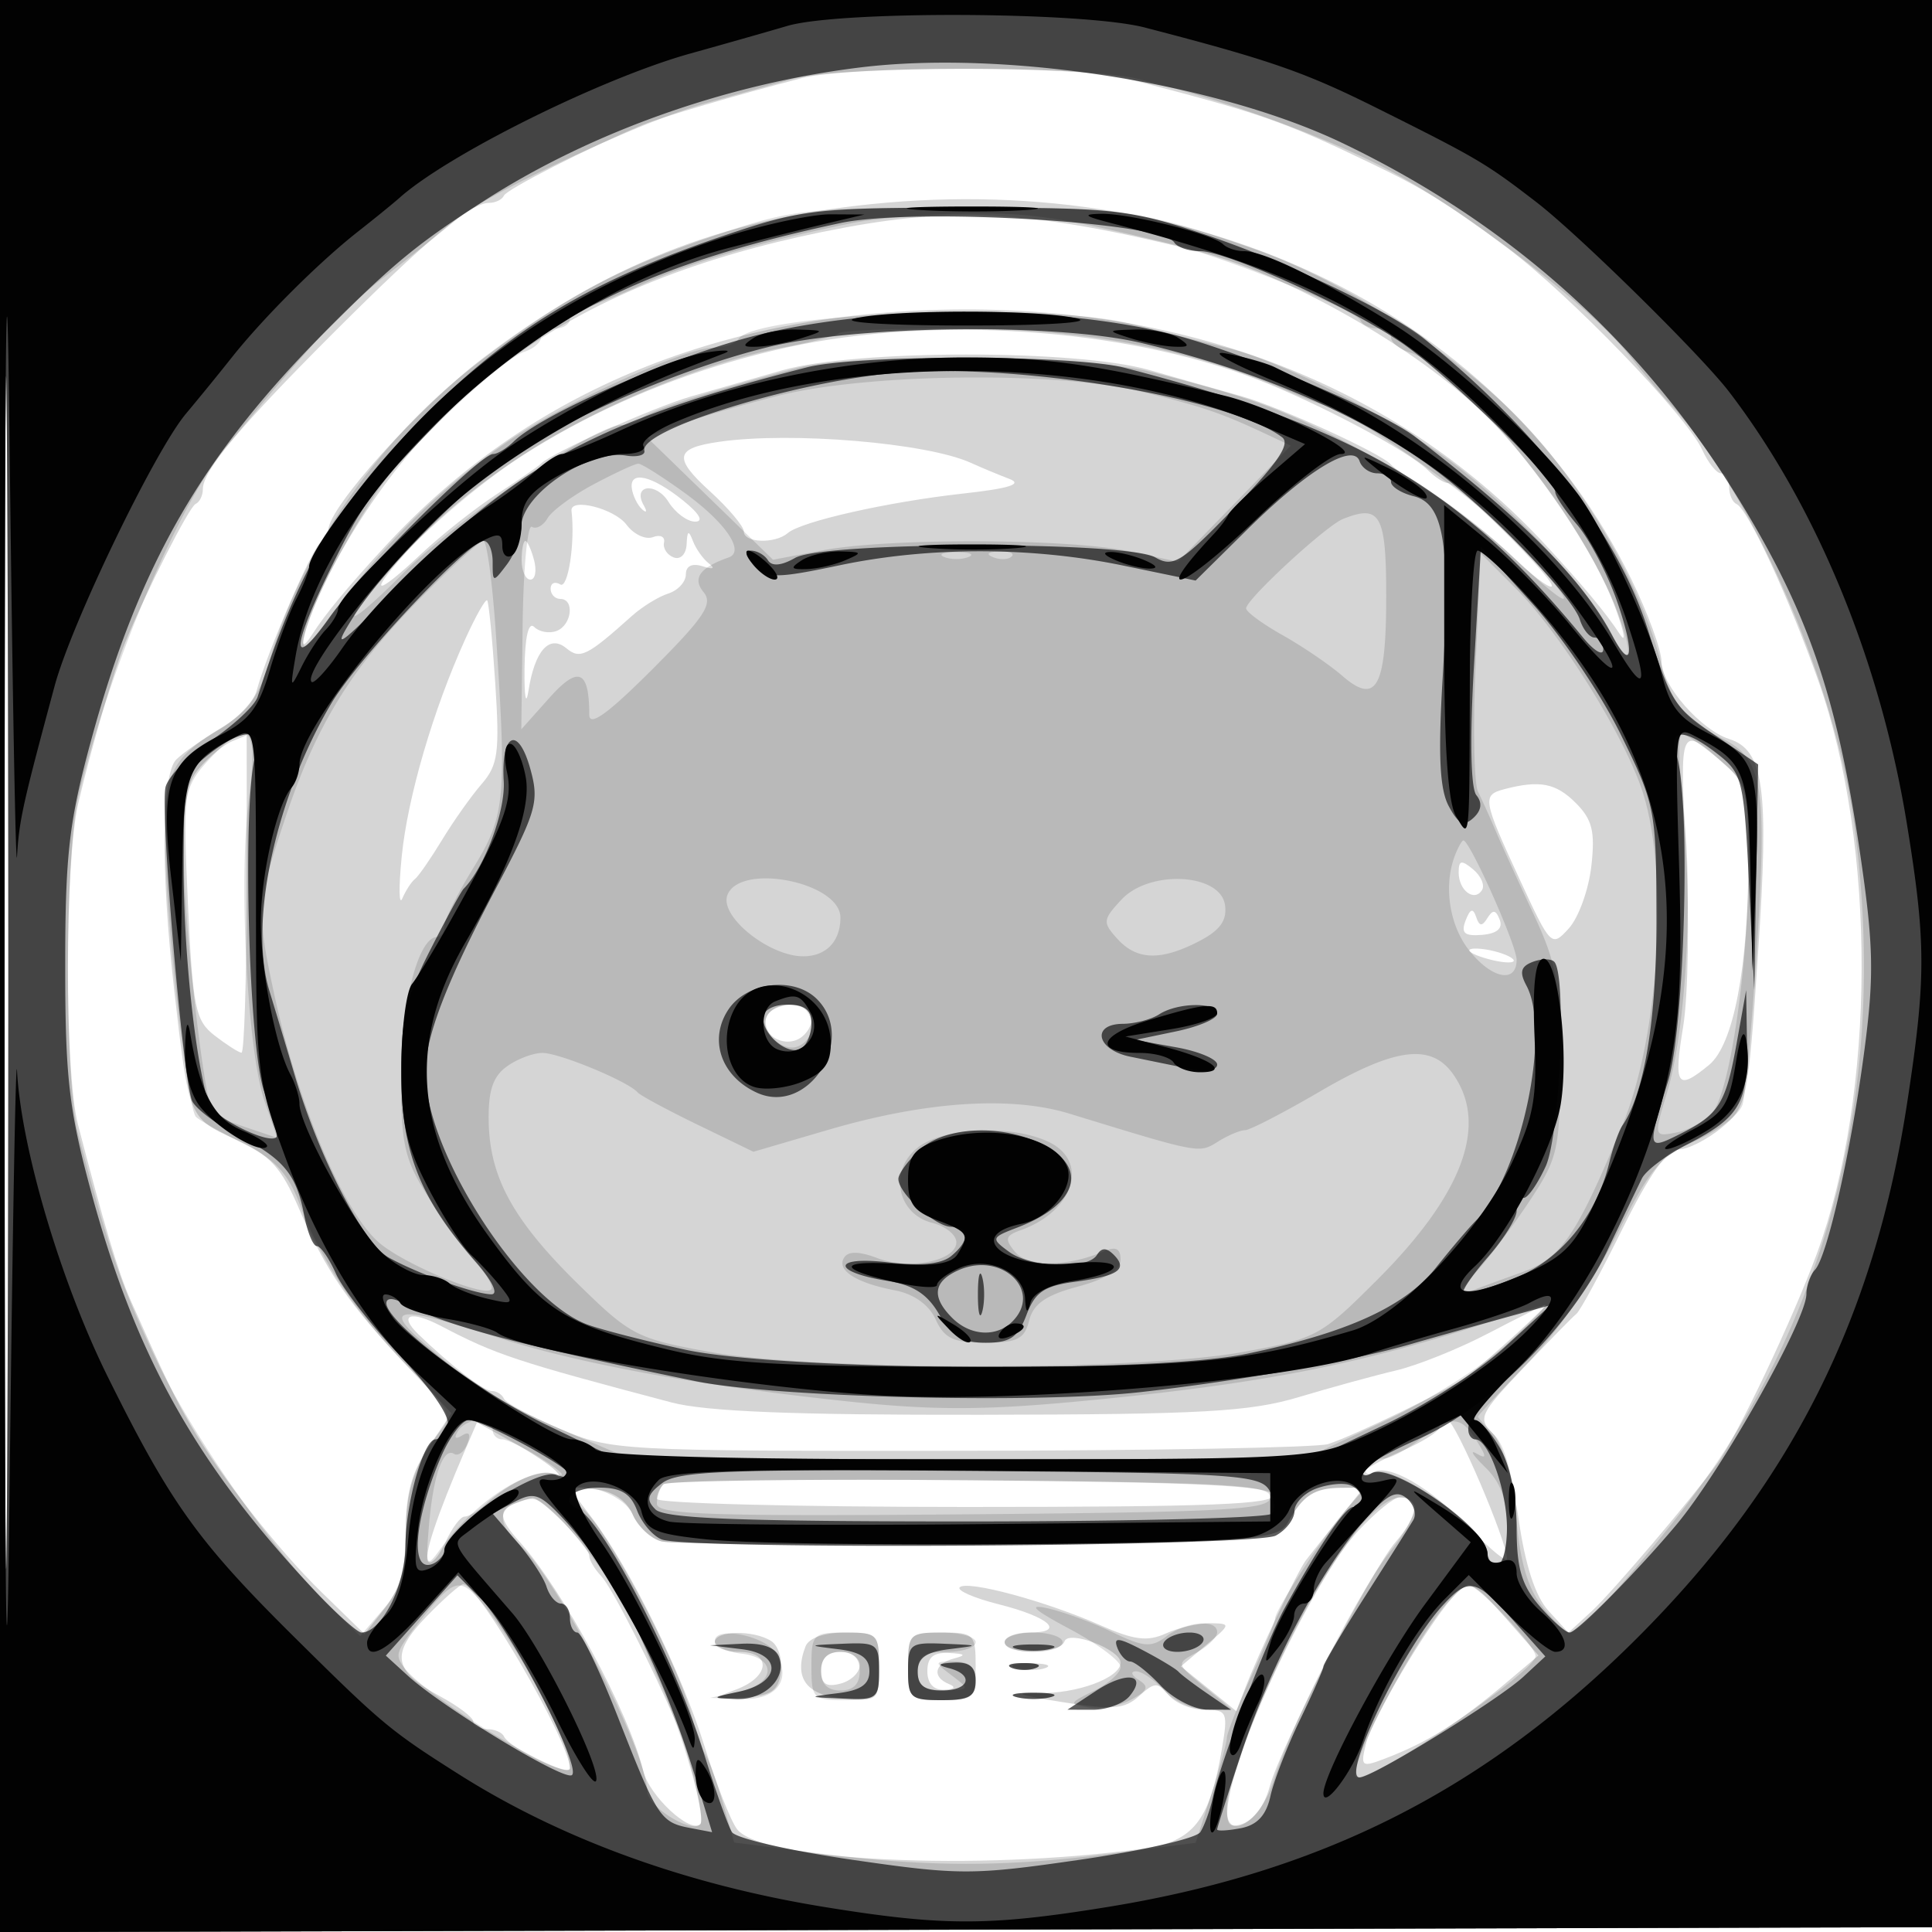
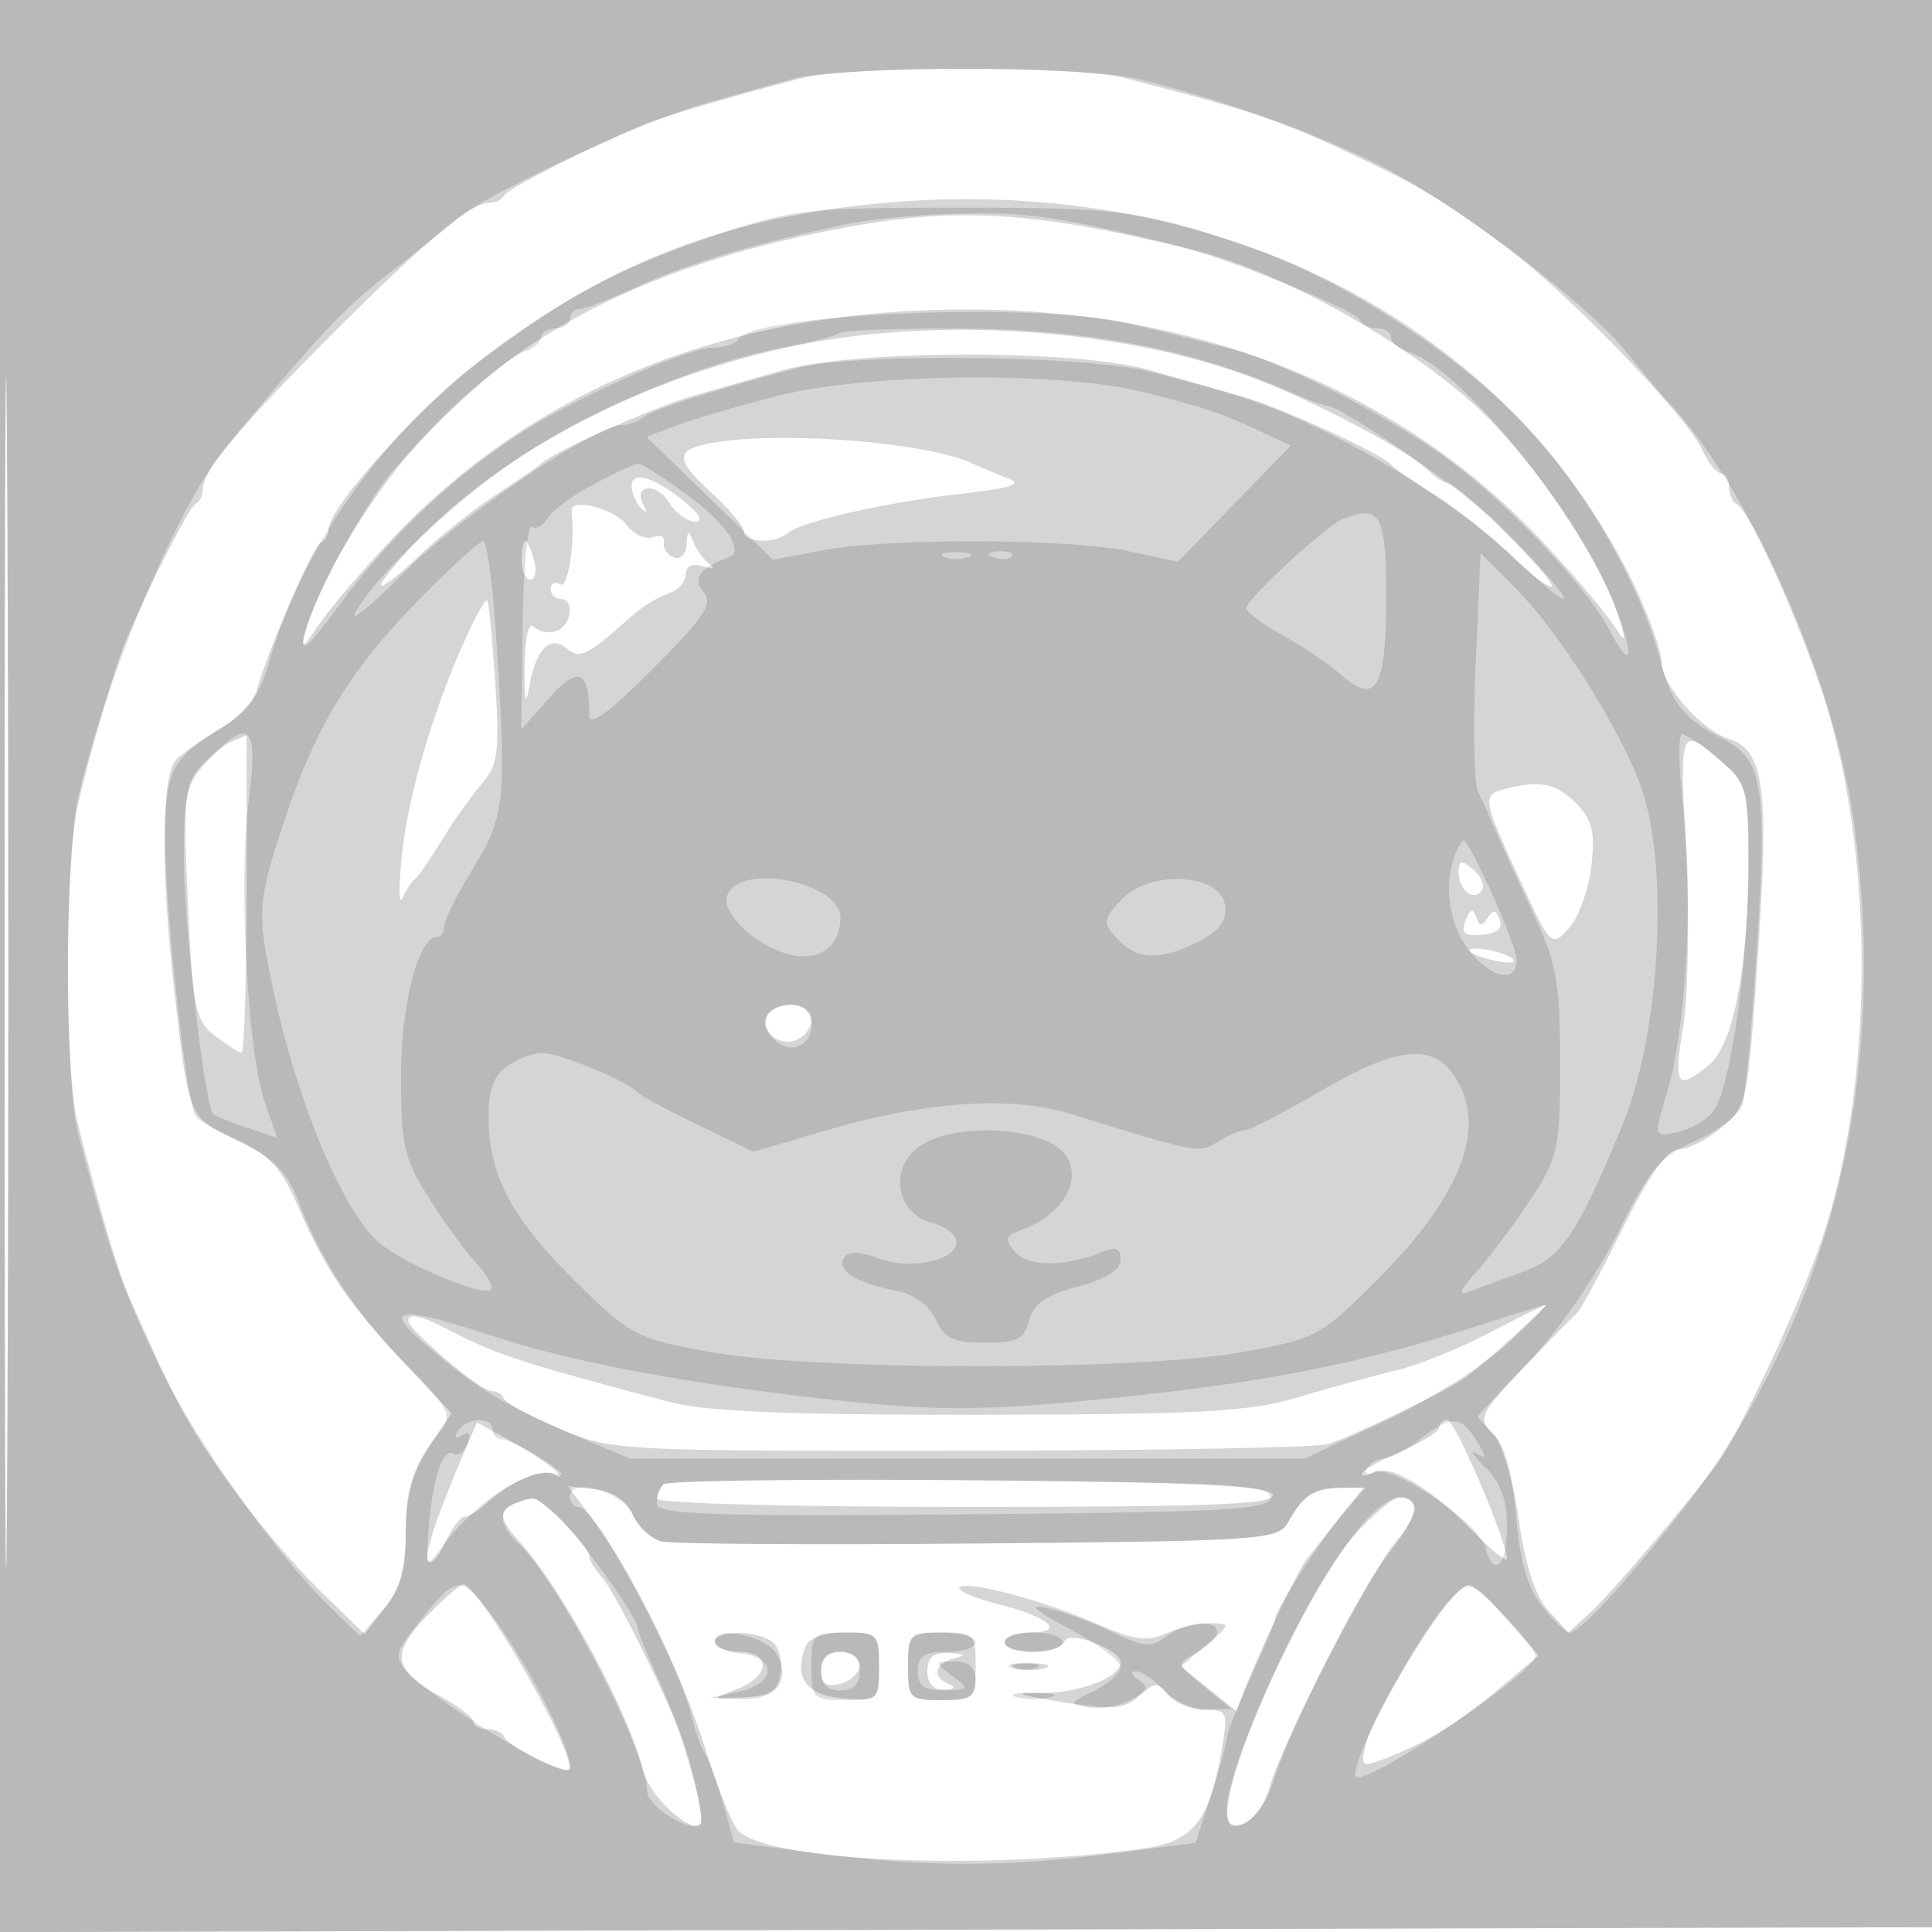
<svg xmlns="http://www.w3.org/2000/svg" width="200" height="200" fill="#000000">
  <path fill-opacity=".165" fill-rule="evenodd" d="M0 100.005V200.01l100.25-.255 100.25-.255.255-99.75L201.01 0H0zm.481.495c0 55 .121 77.647.269 50.326.148-27.32.148-72.32 0-100C.602 23.147.481 45.5.481 100.5M83 8.086c-6.886 1.783-14.534 4.036-16.5 4.861-5.667 2.378-14.041 6.644-14.333 7.303-.184.413-.873.75-1.533.75-1.907 0-6.464 3.807-16.146 13.488C24.807 44.17 21 48.727 21 50.634c0 .66-.337 1.349-.75 1.533-.668.296-5.106 9.029-7.286 14.333-1.137 2.768-3.559 11.07-4.87 16.693-1.401 6.008-1.419 27.818-.029 33.191 2.644 10.214 4.173 15.334 5.41 18.116 3.643 8.191 4.625 10.235 6.271 13.045 3.173 5.419 8.998 12.85 13.546 17.282l4.441 4.328 2.134-2.713c1.559-1.982 2.133-4.117 2.133-7.937 0-3.847.625-6.146 2.368-8.715l2.368-3.489-4.618-4.908c-6.023-6.399-8.412-9.881-11.15-16.245-1.864-4.334-2.989-5.563-6.593-7.205-4.849-2.209-4.818-2.133-6.34-15.443-1.411-12.34-1.321-22.36.215-23.878.687-.679 2.713-2.094 4.501-3.144s3.501-2.826 3.805-3.944c1.099-4.037 5.854-15.042 6.64-15.367.442-.184.804-.784.804-1.335 0-2.292 9.464-12.792 16.025-17.78C62.668 27.44 74.571 22.727 90.25 21.125c34.55-3.531 65.234 11.61 78.598 38.785 1.733 3.525 3.152 7.401 3.152 8.613 0 2.384 4.096 7.055 6.994 7.975 3.612 1.146 4.153 5.116 3.007 22.056-1.05 15.536-1.148 16.004-3.789 18.191-1.492 1.235-3.497 2.247-4.457 2.25-1.187.003-3.043 2.634-5.807 8.231-2.234 4.525-4.374 8.475-4.755 8.779s-2.863 2.838-5.515 5.631c-4.486 4.725-4.706 5.193-3.166 6.733.961.961 2.092 4.693 2.695 8.893.691 4.804 1.732 7.996 3.096 9.494l2.056 2.255 2.452-2.255c2.04-1.877 10.343-11.646 12.967-15.256 2.08-2.862 7.776-14.865 10.293-21.692 6.123-16.608 6.198-42.272.172-59.308-3.071-8.683-7.295-17.801-8.493-18.333-.412-.184-.75-.971-.75-1.75 0-.78-.378-1.417-.839-1.417-.462 0-1.342-1.102-1.956-2.45-1.604-3.52-13.753-16.095-20.22-20.928-5.984-4.472-8.605-6.099-13.985-8.68-9.369-4.494-11.388-5.194-25.616-8.877-4.925-1.274-28.436-1.259-33.384.021m4.5 15.463C61.551 28.355 45.349 38.953 34.829 58c-2.677 4.848-4.739 11.165-2.502 7.665 1.356-2.12 3.676-4.921 7.593-9.165 14.874-16.116 35.116-24.393 59.834-24.464 24.493-.072 45.571 8.477 60.326 24.464 3.856 4.178 6.217 7.019 7.616 9.165.658 1.009.456-.19-.448-2.665-2.15-5.885-8.076-14.692-13.453-19.991-7.046-6.945-20.762-14.754-29.91-17.028-16.391-4.075-24.566-4.622-36.385-2.432m-6 12.411c-16.087 3.533-30.725 11.459-39.688 21.49-3.81 4.265-2.821 4.238 1.723-.047 2.113-1.993 5.669-4.807 7.903-6.254s4.287-2.866 4.562-3.153c1.023-1.07 11.638-5.827 15.5-6.946 2.2-.637 6.475-1.861 9.5-2.72 7.616-2.163 30.5-2.174 38-.019 3.025.869 7.3 2.085 9.5 2.701 3.988 1.118 14.551 5.948 15.5 7.089.275.33 2.319 1.739 4.542 3.13 2.222 1.392 5.752 4.192 7.843 6.223s4.003 3.492 4.248 3.247c.529-.529-9.698-10.701-10.759-10.701-.402 0-1.335-.604-2.074-1.343-1.971-1.971-11.482-7.011-17.8-9.432-13.754-5.27-33.358-6.59-48.5-3.265m-7 9.767c-4.635.66-4.832 1.649-1.021 5.118C75.416 52.607 77 54.488 77 55.024c0 1.184 3.228 1.296 4.55.159 1.405-1.209 10.376-3.231 18.139-4.089 4.789-.529 6.217-.979 4.811-1.514-1.1-.419-2.9-1.17-4-1.669-4.552-2.065-18.566-3.243-26-2.184m-9.092 4.848c.11.752.586 1.718 1.057 2.146.47.428.551.248.179-.402-1.211-2.113 1.253-2.457 2.564-.358.7 1.122 1.938 2.039 2.75 2.039.922 0 .454-.823-1.249-2.192-3.225-2.595-5.581-3.143-5.301-1.233m-6.245 2.309C59.552 56.134 58.809 61 58 60.5c-.55-.34-1-.141-1 .441S57.45 62 58 62c1.509 0 1.2 2.709-.378 3.315-.758.291-1.802.105-2.321-.414-.589-.589-.964 1.031-1.002 4.329-.033 2.919.149 3.932.409 2.27.649-4.153 2.166-5.85 3.925-4.39 1.412 1.172 2.138.813 6.78-3.349 1.067-.956 2.76-1.999 3.763-2.317S71 60.235 71 59.464c0-.882.648-1.193 1.75-.838 1.067.343 1.321.233.65-.282-.605-.464-1.357-1.519-1.671-2.344-.44-1.156-.589-1.08-.65.333-.044 1.025-.63 1.632-1.329 1.375-.687-.252-1.143-.948-1.012-1.547s-.385-.85-1.146-.558c-.762.292-1.994-.286-2.738-1.286-1.249-1.677-5.859-2.838-5.691-1.433M54 58c0 1.1.408 2 .906 2s.671-.9.384-2-.696-2-.907-2c-.21 0-.383.9-.383 2m-5.833 8.153c-3.327 7.336-5.973 16.386-6.581 22.51-.319 3.21-.289 5.162.067 4.337s.941-1.725 1.3-2 1.621-2.095 2.805-4.045c1.183-1.949 3.028-4.555 4.099-5.791 1.702-1.961 1.88-3.285 1.411-10.455-.295-4.515-.67-8.365-.833-8.556s-1.184 1.609-2.268 4M24.035 76.734c-.806.317-2.293 1.519-3.304 2.671-1.641 1.869-1.779 3.388-1.28 14.094.508 10.908.763 12.157 2.804 13.728 1.235.951 2.47 1.738 2.745 1.75s.513-7.403.529-16.478c.017-9.074.017-16.463 0-16.42-.016.043-.688.338-1.494.655M174.54 88.158c.355 6.788.222 14.93-.296 18.092-1.011 6.175-.648 6.72 2.668 4 2.543-2.085 4.074-10.083 4.082-21.326.005-6.593-.286-7.838-2.244-9.601-4.9-4.411-4.904-4.402-4.21 8.835m-18.79-6.469c-2.34.612-2.269 1.041 1.543 9.295 3.248 7.033 3.318 7.103 5.118 5.114 1.004-1.109 2.05-4.008 2.324-6.441.405-3.589.099-4.823-1.618-6.54-2.054-2.054-3.729-2.378-7.367-1.428m-4.75 8.63c0 1.866 1.631 3.087 2.42 1.811.307-.497-.112-1.459-.931-2.139-1.211-1.005-1.489-.944-1.489.328m.72 4.967c-.503 1.312-.125 1.642 1.705 1.491 1.541-.128 2.17-.669 1.824-1.57-.395-1.029-.713-1.074-1.267-.178-.56.906-.846.878-1.177-.115-.316-.947-.618-.843-1.085.372m.455 3.223c.305.304 1.576.75 2.825.991s1.973.14 1.61-.224c-.364-.363-1.635-.809-2.825-.991s-1.914-.081-1.61.224m-72.729 6.578c-.945 1.529 1.106 3.299 2.987 2.577.862-.331 1.567-1.29 1.567-2.133 0-1.747-3.535-2.092-4.554-.444M154 138.063c-3.025 1.58-7.3 3.295-9.5 3.811-2.2.517-6.7 1.75-10 2.74-5.118 1.536-9.968 1.807-33 1.843-19.318.031-28.423-.333-32-1.279-16.152-4.271-18.168-4.939-23.819-7.897-3.192-1.671-4.485-1.205-2.362.85 3.325 3.217 6.761 5.869 7.605 5.869.5 0 1.059.357 1.243.794.183.436 2.778 1.834 5.766 3.106 5.347 2.277 6.006 2.313 41.5 2.283 19.837-.017 36.967-.33 38.067-.696 2.904-.964 12.775-5.762 14.323-6.962 2.391-1.853 8.604-7.527 8.135-7.43-.252.053-2.933 1.388-5.958 2.968m-105.751 11.81c-3.091 7.19-4.443 11.266-3.912 11.798.324.323 1.127-.596 1.786-2.042S47.667 157 48.089 157c.423 0 1.38-.562 2.128-1.25 2.56-2.353 5.864-3.818 7.074-3.137.821.462.888.343.209-.372-.55-.579-2.602-1.939-4.561-3.023l-3.56-1.971zM149 147.764c0 .42-1.8 1.544-4 2.497s-4 1.986-4 2.295.493.257 1.095-.115c1.621-1.001 5.906 1.47 10.155 5.856 2.063 2.129 3.75 3.507 3.75 3.062 0-1.818-5.378-14.359-6.158-14.359-.463 0-.842.344-.842.764m-80.319 5.889c-.375.374-.681 1.055-.681 1.514 0 .458 14.438.833 32.083.833 25.222 0 31.995-.267 31.667-1.25-.318-.956-7.693-1.312-31.402-1.514-17.043-.145-31.293.042-31.667.417m-7.374 3.52c3.939 5.187 9.289 16.059 11.638 23.65 1.176 3.8 2.682 7.636 3.347 8.524 2.47 3.302 24.815 4.382 41.981 2.029 5.263-.721 6.956-2.851 8.221-10.342.643-3.805.542-4.034-1.784-4.034-1.356 0-3.035-.686-3.731-1.525-1.132-1.364-1.456-1.354-3.057.096-1.526 1.38-2.728 1.47-8.107.605-4.438-.714-5.126-.985-2.315-.913 3.952.102 8.5-1.577 8.5-3.138 0-1.38-5.398-3.431-5.807-2.205-.453 1.36-6.193 1.434-6.193.08 0-.55 1.152-1 2.559-1 3.828 0 2.099-1.597-3.164-2.922-2.551-.642-4.371-1.435-4.045-1.761.766-.766 8.91 1.43 14.549 3.923 3.496 1.547 4.89 1.721 6.797.853 1.319-.601 3.389-1.077 4.601-1.057 2.147.035 2.136.092-.426 2.25l-2.629 2.214 2.876 2.323 2.876 2.324.895-2.355c1.35-3.551 5.436-12.157 6.31-13.292.424-.55 1.943-2.463 3.375-4.25l2.604-3.25-2.339.015c-2.762.018-3.946.776-5.448 3.485-1.065 1.923-2.295 2.011-32 2.28-16.99.154-31.791.06-32.891-.209-1.1-.268-2.45-1.519-3-2.779-.64-1.466-2.03-2.41-3.86-2.619l-2.859-.327zm-8.057-1.511c-1.691.683-1.573 1.603.5 3.899 4.506 4.992 11.397 17.75 12.826 23.746.614 2.574 4.891 6.559 5.928 5.522.482-.482-1.091-7.129-2.444-10.329-2.479-5.86-6.71-14.165-7.807-15.321-.689-.727-1.253-1.678-1.253-2.114 0-.974-5.036-6.095-5.886-5.986-.338.043-1.176.306-1.864.583m87.433 2.729c-6.271 6.68-16.41 30.665-12.933 30.594 1.58-.033 3.007-1.581 3.672-3.985 1.206-4.359 10.478-22.383 13.057-25.38 2.376-2.763 2.535-4.62.395-4.62-.555 0-2.441 1.526-4.191 3.391m-96.52 8.941c-3.779 3.899-3.485 5.641 1.396 8.27 1.892 1.019 3.441 2.2 3.441 2.625s.637.773 1.417.773c.779 0 1.566.338 1.75.75.53 1.192 6.833 4.248 6.833 3.313 0-2.711-9.479-19.056-11.054-19.061-.304-.001-2.007 1.497-3.783 3.33m106.133-1.886c-2.624 2.987-8.231 12.447-8.858 14.944s-.521 2.592 1.882 1.678c4.434-1.685 7.669-3.703 12.563-7.838l3.383-2.857-3.236-3.687c-3.573-4.068-3.986-4.23-5.734-2.24M74 170c0 .55 1.125 1 2.5 1 3.387 0 3.222 2.558-.25 3.881-2.723 1.037-2.716 1.045.75.833 2.853-.174 3.562-.655 3.837-2.601.186-1.313-.264-2.768-1-3.235C77.983 168.703 74 168.786 74 170m9.384.442c-1.243 3.239.065 5.052 3.874 5.368 3.68.306 3.742.252 3.742-3.25 0-3.408-.151-3.56-3.531-3.56-2.153 0-3.748.563-4.085 1.442M94 172.5c0 3.333.167 3.5 3.5 3.5s3.5-.167 3.5-3.5-.167-3.5-3.5-3.5-3.5.167-3.5 3.5m-9 .406c0 1.414.517 1.772 2 1.384 1.1-.288 2-1.146 2-1.907 0-.76-.9-1.383-2-1.383-1.301 0-2 .667-2 1.906M96 173c0 1.268.64 1.971 1.75 1.921 1.045-.047 1.247-.282.5-.583-1.8-.727-1.538-2.116.5-2.649 1.317-.344 1.193-.486-.5-.573-1.622-.084-2.25.442-2.25 1.884m9.269-.307c.973.254 2.323.237 3-.037s-.119-.481-1.769-.461-2.204.244-1.231.498" />
  <path fill-opacity=".131" fill-rule="evenodd" d="M0 100.005V200.01l100.25-.255 100.25-.255.255-99.75L201.01 0H0zm.481.495c0 55 .121 77.647.269 50.326.148-27.32.148-72.32 0-100C.602 23.147.481 45.5.481 100.5M82 8.182c-1.925.538-5.975 1.671-9 2.519-6.429 1.8-22.532 9.305-25.667 11.962-1.192 1.01-4.492 3.637-7.334 5.837-4.438 3.436-7.704 6.942-16.754 17.984-4.815 5.875-11.948 22.786-15.092 35.78-1.46 6.033-1.504 29.678-.065 35.12 3.156 11.939 4.495 15.816 8.031 23.255 3.86 8.12 12.376 20.238 18.129 25.795l3.038 2.935 2.357-2.74c1.791-2.082 2.357-3.932 2.357-7.698 0-4.716.936-7.459 3.763-11.025 1.075-1.355.541-2.327-3.566-6.5-5.352-5.436-8.916-10.795-11.225-16.88-1.163-3.065-2.545-4.532-5.788-6.147-2.343-1.167-4.544-2.406-4.892-2.754-.92-.92-3.169-21.028-3.201-28.625-.03-7.134.671-8.523 5.921-11.726 2.683-1.637 3.845-3.281 4.918-6.959C31.3 56.766 39.416 45.187 49.5 37.542c9.094-6.893 14.404-9.74 24.632-13.206C82.025 21.661 83.464 21.5 99.5 21.5c16.947 0 18.863.272 30.5 4.327 9.032 3.148 21.049 10.949 27.735 18.007 6.405 6.76 12.144 16.773 14.214 24.8 1.075 4.17 2.488 5.902 6.408 7.856 4.087 2.037 4.567 4.875 3.554 21.01-.518 8.25-1.205 15.833-1.526 16.85s-2.494 2.695-4.829 3.728c-3.7 1.637-4.745 2.876-8.133 9.641-2.218 4.429-6.149 10.116-9.155 13.244-2.897 3.016-5.268 5.575-5.268 5.688 0 .114.763.969 1.695 1.901 1.102 1.102 1.889 4.026 2.25 8.36.39 4.69 1.19 7.469 2.699 9.377 1.179 1.491 2.451 2.711 2.827 2.711 1.041 0 5.499-4.788 11.175-12 15.643-19.879 21.956-44.608 18.297-71.678-2.027-14.989-10.809-34.837-19.422-43.895-.562-.59-2.353-2.744-3.98-4.787-3.923-4.923-16.786-14.797-24.848-19.074-6.463-3.429-16.966-7.238-25.957-9.413-5.69-1.377-30.778-1.356-35.736.029m6 14.95c-9.28 1.893-16.662 4.074-21.777 6.433C63.32 30.904 60.508 32 59.973 32S59 32.45 59 33s-.675 1-1.5 1-1.5.42-1.5.933-.788 1.184-1.75 1.493c-2.263.724-12.31 10.192-14.935 14.074-3.476 5.14-6.951 11.873-7.72 14.956-.603 2.42.063 1.876 3.67-3C40.223 55.755 46.337 49.88 53 45.416 58.747 41.565 71.024 36 73.771 36c1.161 0 2.36-.402 2.664-.894 1.671-2.704 31.463-3.879 40.565-1.601l10.32 2.582c5.714 1.428 17.47 7.508 23.477 12.142 6.134 4.732 13.671 12.842 15.848 17.051 2.203 4.261 2.602 2.772.629-2.353-3.678-9.556-15.955-24.739-21.402-26.468-1.03-.326-1.872-1.013-1.872-1.526s-.637-.933-1.417-.933c-.779 0-1.566-.371-1.75-.823-.444-1.098-14.173-6.619-19.833-7.975-11.697-2.803-14.377-3.195-21.193-3.095-4.019.059-9.332.52-11.807 1.025m-1.16 11.361c-.271.271-2.933.953-5.916 1.516-7.91 1.492-18.455 5.809-26.239 10.742-6.699 4.246-15.792 12.712-17.916 16.681-.595 1.111 1.619-.706 4.919-4.037C47.356 53.674 61.587 44 64.335 44c.696 0 1.693-.358 2.215-.795.922-.771 7.657-2.919 16.066-5.125 5.912-1.551 29.744-1.298 36.384.386 9.172 2.327 12.355 3.403 17.726 5.995 7.525 3.63 15.171 8.721 20.148 13.414 7.663 7.227 6.174 4.265-1.874-3.727C151.809 50.98 138.793 42 137.391 42c-.324 0-2.007-.622-3.74-1.383-10.37-4.55-21.366-6.615-35.234-6.616-6.096-.001-11.305.221-11.577.492m-6.34 6.492c-3.85.977-8.48 2.331-10.289 3.007l-3.289 1.231 6.551 6.36 6.551 6.361 5.124-.972c6.844-1.298 25.52-1.237 31.772.104l5.018 1.076 5.843-6.008 5.842-6.008-2.561-1.202c-4.693-2.201-6.516-2.821-12.893-4.383-8.734-2.14-28.425-1.913-37.669.434m-19.015 9.136c-2.192 1.166-4.35 2.751-4.796 3.521s-1.181 1.172-1.631.894c-.451-.279-.881 4.324-.956 10.229L53.965 75.5l2.907-3.259C59.876 68.874 61 69.35 61 73.989c0 1.288 1.924-.098 6.525-4.699 5.379-5.379 6.312-6.781 5.314-7.984-1.194-1.438-.391-2.554 2.591-3.6 1.728-.606-.314-3.609-4.533-6.666-2.308-1.672-4.474-3.04-4.812-3.04s-2.408.954-4.6 2.121m77.536 3.606C137.246 54.438 129 62.05 129 62.979c0 .359 1.699 1.607 3.775 2.774s4.856 3.06 6.178 4.206c3.532 3.063 4.547 1.224 4.547-8.236 0-8.455-.611-9.545-4.479-7.996M43.702 61.75c-7.315 7.4-10.884 13.156-14.105 22.746-3.011 8.965-3.067 9.832-1.191 18.504 2.439 11.275 7.083 22.312 10.758 25.572 2.497 2.215 10.864 5.733 11.684 4.913.271-.271-.428-1.504-1.554-2.739s-3.334-4.271-4.906-6.746c-2.528-3.978-2.861-5.428-2.874-12.5-.013-7.522 1.782-14.5 3.73-14.5.416 0 .756-.513.756-1.139 0-.627 1.35-3.334 3-6.015 3.298-5.361 3.469-7.113 2.344-24.096-.355-5.362-.941-9.75-1.302-9.75s-3.214 2.587-6.34 5.75m54.048-4.088c.688.278 1.813.278 2.5 0 .688-.277.125-.504-1.25-.504s-1.937.227-1.25.504m5.063.021c.721.289 1.584.253 1.916-.079s-.258-.568-1.312-.525c-1.165.048-1.402.285-.604.604m49.943 11.161c-.281 6.367-.168 12.269.25 13.116s1.238 2.665 1.82 4.04 2.323 5.2 3.867 8.5c2.458 5.254 2.807 7.181 2.807 15.5 0 8.829-.208 9.818-2.943 14-1.619 2.475-4.094 5.807-5.5 7.404-2.219 2.521-2.293 2.805-.557 2.148 1.1-.416 3.35-1.239 5-1.83 4.137-1.48 5.636-3.665 10.441-15.222 3.82-9.19 4.848-25.994 2.111-34.5-1.864-5.791-8.522-16.47-13.162-21.11l-3.623-3.623zM21.54 78.74c-2.26 2.438-2.536 3.567-2.505 10.25.033 7.098 2.184 25.638 3.059 26.373.223.187 1.8.809 3.503 1.383l3.096 1.043-1.309-3.799c-1.779-5.165-2.705-22.976-1.624-31.24 1.008-7.712.054-8.619-4.22-4.01m152.723 5.01c1.044 9.168.254 22.905-1.688 29.343-1.382 4.584-1.38 4.592.96 4.145 1.29-.247 2.975-1.188 3.744-2.093 1.816-2.134 3.736-15.431 3.728-25.806-.007-7.882-.112-8.25-3.084-10.75-1.692-1.424-3.406-2.589-3.809-2.589s-.336 3.487.149 7.75m-23.656 4.832c-1.189 3.098-.576 7.188 1.466 9.783 2.33 2.963 4.927 3.482 4.927.985 0-1.489-4.846-12.35-5.51-12.35-.152 0-.549.712-.883 1.582M75.3 92.66c-.839 2.188 4.287 6.328 7.843 6.335C85.514 98.999 87 97.456 87 94.99c0-3.664-10.394-5.734-11.7-2.33m40.796.467c-1.94 2.083-1.969 2.356-.433 4.053 2.018 2.23 4.495 2.307 8.449.262 2.189-1.132 2.927-2.156 2.7-3.75-.469-3.298-7.809-3.685-10.716-.565m-36.623 11.917c-.918 1.485 1.398 3.943 3.1 3.29 2.192-.842 1.778-4.334-.514-4.334-1.068 0-2.231.47-2.586 1.044m-27.032 5.376c-1.436 1.05-1.917 2.546-1.849 5.75.124 5.79 2.582 10.223 9.343 16.842 5.355 5.243 6.019 5.583 13.598 6.948 10.803 1.946 44.217 1.963 54.967.027 7.764-1.398 8.178-1.618 14.032-7.464 8.905-8.892 11.572-16.074 7.911-21.3-2.285-3.264-6.014-2.784-13.82 1.777-3.765 2.2-7.251 4-7.747 4-.497 0-1.759.535-2.805 1.188-1.965 1.227-1.806 1.257-15.334-2.895-6.1-1.873-14.915-1.285-24.99 1.667l-7.754 2.271-5.746-2.786c-3.161-1.532-5.972-3.046-6.247-3.365-.973-1.129-8.093-4.08-9.843-4.08-.976 0-2.648.639-3.716 1.42m42.519 8.411c-2.973 2.408-2.083 6.849 1.555 7.762 1.367.343 2.485 1.241 2.485 1.996 0 1.94-4.825 2.916-8.172 1.652-1.914-.722-3.022-.735-3.452-.041-.8 1.295 1.231 2.598 5.254 3.374 1.978.381 3.534 1.491 4.228 3.015.895 1.963 1.842 2.411 5.102 2.411 3.346 0 4.097-.378 4.581-2.309.429-1.707 1.736-2.618 5.019-3.496 2.924-.782 4.44-1.737 4.44-2.798 0-1.157-.493-1.397-1.75-.852-3.714 1.612-7.855 1.636-9.168.054-1.102-1.328-1.015-1.679.555-2.239 5.59-1.992 7.186-7.208 2.816-9.199-3.919-1.786-10.887-1.44-13.493.67m58.54 18.251c-13.36 4.318-23.508 6.258-41.747 7.981-9.905.936-15.255.939-24 .011-15.691-1.665-28-3.924-36.524-6.704-9.782-3.188-11.616-3.09-7.632.409 5.253 4.616 8.433 6.604 15.14 9.465L65.198 151h69.845l8.229-3.857c4.525-2.121 10.253-5.721 12.728-8s4.274-4.111 4-4.072c-.275.04-3.2.944-6.5 2.011M47.405 148.155c-.44.711-.275.883.429.448.739-.457.933-.16.55.839-.327.851-.949 1.327-1.384 1.058-1.131-.699-2.167 2.291-2.599 7.5-.344 4.145-.259 4.342 1.078 2.5 3.761-5.179 9.401-8.811 12.231-7.877.985.324.317-.358-1.484-1.517S52.513 149 51.976 149a.99.99 0 0 1-.976-1c0-1.378-2.72-1.262-3.595.155M147 149c-1.375 1.076-3.036 1.966-3.691 1.978s-1.466.467-1.802 1.011c-.345.559.04.739.886.414 1.905-.732 10.707 5.265 11.353 7.734.86 3.288 2.254 1.99 2.254-2.098 0-2.793-.663-4.606-2.25-6.147-1.238-1.202-1.654-1.848-.926-1.434 1.096.622 1.098.39.009-1.353-1.617-2.59-2.633-2.608-5.833-.105m-78.319 4.653c-.375.374-.681 1.287-.681 2.028 0 1.107 5.662 1.3 31.75 1.083 27.438-.228 31.75-.468 31.75-1.764 0-1.295-4.236-1.536-31.069-1.764-17.088-.145-31.376.042-31.75.417M59 154.934c0 .586.406 1.066.901 1.066 1.715 0 10.325 15.938 11.689 21.636.377 1.575.995 3.314 1.373 3.864s1.216 2.854 1.863 5.119l1.176 4.12 8.817 1.13c11.118 1.426 19.214 1.43 30.249.015l8.703-1.116 1.615-4.999c.888-2.749 1.614-5.384 1.614-5.854 0-.471 1.125-3.315 2.5-6.321s2.5-5.729 2.5-6.051c0-.888 5.125-8.741 7.37-11.293l1.979-2.25-2.425.015c-2.846.018-4.021.758-5.533 3.485-1.065 1.923-2.295 2.011-32 2.28-16.99.154-31.791.06-32.891-.209-1.1-.268-2.45-1.519-3-2.779-1.028-2.355-6.5-3.92-6.5-1.858m-5.75.728c-1.752.707-1.556 2.323.514 4.221C57.792 163.576 67 181.355 67 185.439c0 1.54 4.521 4.373 5.467 3.427.7-.7-1.905-9.786-4.319-15.061-1.181-2.582-2.148-4.976-2.148-5.32 0-1.048-5.983-9.391-8.248-11.501-2.224-2.073-2.465-2.144-4.502-1.322m87.111 2.92C135.164 165.089 127 182.667 127 187.348c0 3.367 3.44 1.31 4.788-2.862 2.07-6.41 8.856-19.763 12.147-23.904 1.67-2.101 2.791-4.217 2.491-4.701-1.093-1.769-3.27-.799-6.065 2.701M44 167.146c-3.042 3.807-3.158 4.086-2.234 5.387C43.945 175.6 59 184.749 59 183.006c0-2.793-5.945-13.684-9.679-17.729-1.735-1.881-2.554-1.593-5.321 1.869m105.93-1.337c-3.548 3.82-10.985 18.191-9.413 18.191 2.332 0 18.384-10.925 18.444-12.554.038-1.027-6.108-7.505-7.009-7.387-.248.033-1.159.821-2.022 1.75m-39.18 2.832c2.888 1.539 5.25 3.302 5.25 3.918s-1.237 1.728-2.75 2.472c-2.622 1.289-2.648 1.369-.552 1.723 1.21.204 3.183-.155 4.386-.799 1.742-.932 1.905-1.348.801-2.047-.762-.483-.892-.884-.29-.893.602-.008 1.91.885 2.905 1.985s2.978 1.984 4.405 1.964l2.595-.036-2.883-2.358c-2.862-2.34-2.868-2.365-.75-3.499 1.173-.628 2.133-1.576 2.133-2.106 0-1.401-3.206-1.124-5.29.457-1.53 1.16-2.341 1.091-5.568-.467-2.077-1.004-5.096-2.115-6.709-2.469-2.099-.461-1.44.152 2.317 2.155M74 169.867c0 .55 1.237 1.143 2.75 1.317 3.736.429 3.565 3.122-.25 3.938l-3 .641 3.281.119c3.636.131 5.238-2.035 3.527-4.768-1.123-1.795-6.308-2.82-6.308-1.247m10 2.633c0 3.333.167 3.5 3.5 3.5s3.5-.167 3.5-3.5-.167-3.5-3.5-3.5-3.5.167-3.5 3.5m10 0c0 3.333.167 3.5 3.5 3.5 2.833 0 3.5-.381 3.5-2 0-1.391-.667-2-2.191-2-2.141 0-2.147.033-.25 1.468 1.859 1.406 1.825 1.47-.809 1.5-2.094.024-2.75-.445-2.75-1.968 0-1.556.667-2 3-2 1.65 0 3-.45 3-1s-1.575-1-3.5-1c-3.333 0-3.5.167-3.5 3.5m10-2.5c0 .55 1.35 1 3 1s3-.45 3-1-1.35-1-3-1-3 .45-3 1m-19 3q0 2 2 2t2-2-2-2-2 2m19.75-.338c.688.278 1.813.278 2.5 0 .688-.277.125-.504-1.25-.504s-1.937.227-1.25.504m.5 3.027c.963.252 2.537.252 3.5 0 .963-.251.175-.457-1.75-.457s-2.713.206-1.75.457" />
-   <path fill-opacity=".632" fill-rule="evenodd" d="M0 100.005V200.01l100.25-.255 100.25-.255.255-99.75L201.01 0H0zm.481.495c0 55 .121 77.647.269 50.326.148-27.32.148-72.32 0-100C.602 23.147.481 45.5.481 100.5M89 6.987C75.28 8.679 61.342 13.608 50.302 20.67 43.326 25.133 40.812 27.188 34 34 20.932 47.068 14.376 58.453 9.42 76.682 7.145 85.052 6.751 88.491 6.751 100c0 11.567.389 14.932 2.717 23.5 4.614 16.984 10.915 28.206 23.111 41.166C34.822 167.05 37 169 37.418 169c2.068 0 4.518-4.809 4.549-8.929.034-4.527 1.882-11.071 3.127-11.071.381 0 .938-.642 1.24-1.427.326-.85-1.649-3.749-4.886-7.173-2.988-3.16-5.996-7.018-6.685-8.573S33.192 129 32.801 129s-.988-1.463-1.327-3.25c-.797-4.207-2.136-5.806-6.904-8.25-2.146-1.1-4.245-2.675-4.665-3.5-.932-1.834-3.32-29.727-2.779-32.467.214-1.081 2.332-3.272 4.708-4.867 2.375-1.596 4.552-3.636 4.837-4.533 4.307-13.562 8.631-20.674 18.324-30.148C53.545 33.63 61.593 28.906 75 24.374c8.002-2.706 9.467-2.874 25-2.874 15.521 0 17.005.17 25 2.867 8.252 2.784 19.036 7.935 22.503 10.75 11.672 9.474 19.942 20.207 23.025 29.883 2.509 7.875 2.722 8.204 7.315 11.316L182 79.132l-.199 11.684-.2 11.684-.55-11.164c-.523-10.59-.687-11.271-3.209-13.25-3.502-2.749-5.174-2.707-4.28.108 1.471 4.635.855 28.102-.885 33.738-2.188 7.085-2.171 7.161 1.218 5.471 4.055-2.023 4.762-3.154 5.882-9.403l.985-5.5.087 5.5c.099 6.242-.758 7.683-6.244 10.5-2.142 1.1-4.229 2.675-4.638 3.5s-2.01 4.161-3.557 7.413c-3.724 7.828-12.3 16.384-19.633 19.587-3.147 1.375-5.735 2.864-5.75 3.309s.41.539.944.209c2.001-1.237 12.029 5.721 12.029 8.347 0 .624.45 1.135 1 1.135s1-1.71 1-3.801c0-3.857-1.881-9.177-3.25-9.191-.412-.004-.75-.458-.75-1.008 0-1.902 1.576-.989 3.284 1.904 1.044 1.768 1.716 4.997 1.717 8.25.001 4.178.518 5.947 2.367 8.096 1.3 1.512 2.704 2.75 3.118 2.75.733 0 6.98-6.3 11.017-11.112 4.665-5.56 13.497-21.219 13.497-23.93 0-.857.399-1.985.887-2.508 1.286-1.376 3.79-12.549 5.145-22.95.988-7.583.91-10.776-.494-20.279-2.423-16.411-5.489-25.212-12.966-37.221-9.891-15.888-23.401-27.934-40.572-36.176-13.017-6.247-34.982-9.69-50-7.837M87 23.09c-20.087 4.283-31.142 9.805-42 20.98-6.5 6.689-7.491 8.059-10.916 15.078-3.965 8.128-3.949 10.371.036 4.752C37.42 59.245 49.689 47 51.052 47c.443 0 1.4-.582 2.127-1.294 2.799-2.741 15.717-8.468 24.321-10.783 12.626-3.397 32.136-3.459 44.5-.143 7.249 1.944 21.203 7.886 24.5 10.432 11.483 8.868 17.325 14.766 20.426 20.624 2.083 3.935 2.327 1.644.402-3.776-1.002-2.819-2.835-6.306-4.074-7.748-1.24-1.443-2.254-2.964-2.254-3.38 0-1.351-11.541-12.522-16.083-15.569C139.246 31.56 126.962 26 124.229 26c-1.161 0-2.36-.402-2.664-.894-1.318-2.133-26.994-3.63-34.565-2.016m-7.5 12.846c-9.969 2.46-23.123 8.362-28.724 12.888-5.254 4.245-11.691 11.061-14.183 15.018-2.362 3.751-1.67 3.264 5.087-3.577 12.258-12.412 20.42-16.75 41.82-22.23 5.261-1.347 27.643-1.326 32.884.03 24.273 6.284 34.802 12.476 47.497 27.935 1.129 1.375 2.067 1.938 2.086 1.25s-.387-1.25-.9-1.25-1.2-.842-1.526-1.872c-.715-2.252-8.481-10.412-14.097-14.811-7.511-5.884-18.632-10.794-31.275-13.808-8.72-2.079-29.445-1.85-38.669.427m13 2.686c-10.479.961-26.318 5.896-25.795 8.039.112.461-.743.687-1.901.501-3.907-.628-10.784 4.011-10.836 7.31-.017 1.116-.692 2.902-1.5 3.969-1.435 1.897-1.468 1.891-1.468-.25 0-1.205-.412-2.191-.915-2.191-1.555 0-13.075 12.259-15.757 16.767-5.808 9.764-8.613 22.778-6.432 29.834a954 954 0 0 1 2.607 8.692c2.507 8.492 7.1 17.417 9.714 18.874 2.993 1.67 8.926 3.799 10.637 3.818.801.009.09-1.424-1.744-3.513-5.591-6.367-7.528-11.242-7.571-19.056-.033-5.937.447-8.042 2.961-13 1.65-3.254 3.225-6.141 3.5-6.416 2.141-2.141 4.331-8.019 4.147-11.133-.294-4.993 1.5-5.806 2.758-1.25.93 3.369.641 4.372-3.533 12.276-5.144 9.741-7.343 15.463-7.343 19.107 0 8.178 9.796 23.462 16.727 26.097 1.336.508 5.875 1.68 10.086 2.603 9.97 2.187 48.327 2.488 58.158.457 10.382-2.145 16.424-4.885 19.621-8.898 1.583-1.987 3.46-4.195 4.171-4.906 4.628-4.634 7.818-19.477 5.226-24.319-.744-1.39-.588-1.985.643-2.458.894-.343 1.898-.35 2.232-.017 1.295 1.293.597 17.963-.887 21.191-.822 1.787-1.834 3.25-2.25 3.25s-.756.614-.756 1.364-1.322 2.879-2.938 4.73c-1.615 1.85-2.768 3.534-2.56 3.741s2.472-.424 5.034-1.402c4.888-1.867 8.715-6.468 10.062-12.1.373-1.558.985-3.283 1.36-3.833 2.282-3.347 3.54-11.032 3.518-21.5-.023-11.212-.116-11.688-3.713-19-2.029-4.125-6.112-10.177-9.073-13.449l-5.383-5.949-.718 12.269c-.44 7.521-.345 12.726.246 13.449.636.778.531 1.579-.309 2.351-.992.913-1.554.644-2.552-1.219-.937-1.751-1.107-5.272-.636-13.171.829-13.904.167-18.116-2.971-18.904-1.302-.327-2.367-.995-2.367-1.485s-.637-.892-1.417-.892c-.779 0-1.605-.562-1.836-1.25-.658-1.958-5.42.933-11.612 7.049l-5.364 5.3-7.493-1.55c-9.501-1.964-20.132-1.973-29.401-.023-6.503 1.368-7.412 1.368-8.78 0-.94-.94-1.082-1.526-.37-1.526.635 0 1.434.451 1.775 1.003.401.649 1.392.561 2.809-.249 2.975-1.701 34.323-1.748 37.273-.056 1.875 1.075 2.699.558 8.221-5.153 4.478-4.631 5.807-6.6 4.916-7.279-5.355-4.082-27.77-7.785-40.221-6.644M21.635 78.073c-2.523 1.984-2.635 2.482-2.627 11.75.006 8.64 1.177 19.726 2.571 24.343.435 1.444 6.225 4.363 7.039 3.549.161-.161-.414-2.301-1.279-4.754-1.634-4.638-2.28-30.42-.873-34.854.881-2.774-1.328-2.79-4.831-.034m53.746 26.468c-2.037 3.109-.724 6.89 2.981 8.578 5.299 2.414 10.382-5.518 6.209-9.69-2.381-2.382-7.29-1.787-9.19 1.112m3.619.837c0 1.845 2.651 3.956 3.956 3.149.574-.355 1.044-1.518 1.044-2.586 0-1.404-.692-1.941-2.5-1.941-1.457 0-2.5.575-2.5 1.378m41-.378c-.825.533-2.513.976-3.75.985-3.325.022-2.737 2.688.75 3.402l6 1.226c1.782.365 3 .198 3-.412 0-.564-1.912-1.368-4.25-1.787l-4.25-.762 4.25-.885c2.338-.487 4.25-1.308 4.25-1.826 0-1.226-4.073-1.186-6 .059m-24.811 14.039c-1.204 1.121-2.189 2.471-2.189 3 0 1.502 3.834 4.961 5.5 4.961 1.928 0 1.92 1.407-.018 3.015-1.014.842-3.18 1.062-6.532.665-5.817-.688-5.911.983-.107 1.911 2.723.435 4.177 1.379 5.396 3.502 1.283 2.236 2.392 2.907 4.801 2.907 2.538 0 3.341-.55 4.225-2.892.885-2.344 1.833-2.992 4.996-3.416 4.527-.607 5.529-1.302 4.035-2.796-.76-.76-1.265-.756-1.742.017-.963 1.559-6.826 1.341-9.113-.338-1.872-1.375-1.84-1.464.884-2.504 6.182-2.36 7.385-6.135 2.725-8.545-4.246-2.196-10.209-1.958-12.861.513m4.061 12.439c-2.642 1.17-2.861 2.768-.679 4.951 1.872 1.871 4.568 2.032 6.229.371 3.179-3.179-1.107-7.29-5.55-5.322m1.982 2.522c0 1.925.206 2.713.457 1.75.252-.963.252-2.537 0-3.5-.251-.963-.457-.175-.457 1.75M40 134.907c0 1.952 9.599 9.241 16.613 12.615l7.343 3.532 35.931-.002 35.931-.002 7.569-3.593c4.163-1.975 9.716-5.561 12.341-7.968l4.772-4.375-5.5 1.512c-3.025.832-7.075 1.97-9 2.529-5.822 1.69-17.949 3.839-28 4.963-10.849 1.212-37.819.543-46-1.141-18.996-3.912-25.772-5.721-30.25-8.074-1.067-.561-1.75-.56-1.75.004m5.683 15.843c-2.547 5.896-3.219 11.25-1.411 11.25.822 0 1.725-.88 2.006-1.955.631-2.412 9.381-8.113 11.313-7.372.775.298 1.409.306 1.409.019 0-.772-9.052-5.692-10.474-5.692-.672 0-1.951 1.688-2.843 3.75m22.871 2.777c-1.554 1.182-1.695 1.732-.7 2.727.941.941 8.802 1.246 32.113 1.246 16.976 0 31.225-.359 31.664-.798s.315-1.564-.275-2.5c-.966-1.532-4.055-1.725-30.965-1.929-25.102-.19-30.203.011-31.837 1.254m67.696.572c-1.238.46-2.25 1.51-2.25 2.334 0 .823-.87 1.962-1.934 2.532-2.114 1.131-60.695 1.498-63.561.399-.912-.35-2.063-1.7-2.557-3-.671-1.766-1.664-2.364-3.923-2.364-2.739 0-4.142 1.337-2.275 2.167 2.624 1.166 10.098 15.601 13.117 25.333 1.195 3.85 2.503 7.524 2.908 8.164.406.641 6.022 1.93 12.481 2.864 11.052 1.6 12.436 1.6 23.488 0 6.459-.934 12.088-2.223 12.509-2.864.42-.64 1.013-2.289 1.316-3.664.816-3.7 5.505-16.051 7.403-19.5 3.659-6.649 6.272-10.5 7.127-10.5 1.35 0 1.085-1.716-.349-2.262-.687-.261-2.262-.099-3.5.361m-83.001 1.384-2.252 1.203 2.508 2.907c1.379 1.599 2.76 3.694 3.068 4.657s.981 1.75 1.494 1.75.933.675.933 1.5.345 1.5.767 1.5 2.311 3.938 4.198 8.75c4.065 10.369 4.406 10.897 7.424 11.473l2.327.445-1.706-5.584c-3.575-11.703-8.707-21.664-14.008-27.193-2.179-2.273-2.792-2.455-4.753-1.408m87.954 1.938c-4.413 5.027-9.655 14.934-12.62 23.85-1.42 4.274-2.583 7.924-2.583 8.111s1.1.13 2.444-.127c1.699-.324 2.634-1.335 3.07-3.32.345-1.569 1.72-5.119 3.056-7.889s2.43-5.259 2.43-5.531 1.939-3.537 4.31-7.255 4.615-7.272 4.989-7.897.064-1.647-.688-2.271c-1.072-.89-2.022-.388-4.408 2.329m-97.557 9.813-3.706 4.155 2.28 2.082c3.524 3.218 15.798 10.69 16.937 10.31 1.297-.432-6.305-15.202-9.438-18.335l-2.367-2.366zm105.653-.984c-4.08 4.478-10.475 17.75-8.553 17.75 1.318 0 14.371-8.028 16.966-10.434l2.259-2.094-3.324-3.736c-3.877-4.358-4.599-4.504-7.348-1.486m-33.629 4.333c.299.779.899 1.417 1.332 1.417s1.848 1.117 3.143 2.483c1.295 1.365 3.468 2.49 4.828 2.5l2.472.017-2.472-1.692c-1.36-.931-2.698-1.943-2.974-2.25-.275-.307-1.934-1.308-3.687-2.225-2.545-1.332-3.076-1.383-2.642-.25m4.83-.583c-.34.55.282 1 1.382 1s2.278-.45 2.618-1-.282-1-1.382-1-2.278.45-2.618 1m-43.69.728c4.226.52 4.009 3.469-.322 4.396-2.889.618-2.901.643-.36.758 3.012.135 5.369-2.145 4.515-4.369-.375-.977-1.742-1.456-3.862-1.353l-3.281.16zm9.94-.005c2.367.294 3.25.913 3.25 2.277s-.883 1.983-3.25 2.277c-3.2.397-3.192.405.5.563 3.536.151 3.75-.012 3.75-2.84s-.214-2.991-3.75-2.84c-3.692.158-3.7.166-.5.563M94 173c0 2.762.278 3 3.5 3 2.833 0 3.5-.381 3.5-2 0-1.442-.628-1.968-2.25-1.884-1.693.087-1.817.229-.5.573 2.63.688 2.103 2.311-.75 2.311-1.806 0-2.5-.538-2.5-1.937 0-1.435.841-2.041 3.25-2.34 3.2-.397 3.192-.405-.5-.563-3.536-.151-3.75.012-3.75 2.84m11.25-2.311c.963.252 2.537.252 3.5 0 .963-.251.175-.457-1.75-.457s-2.713.206-1.75.457m-.5 1.973c.688.278 1.813.278 2.5 0 .688-.277.125-.504-1.25-.504s-1.937.227-1.25.504m8.688 2.388-2.938 1.937 2.628.006c1.445.004 3.154-.628 3.798-1.404 1.901-2.291-.312-2.633-3.488-.539m-8.188.639c.963.252 2.537.252 3.5 0 .963-.251.175-.457-1.75-.457s-2.713.206-1.75.457" />
-   <path fill-opacity=".971" fill-rule="evenodd" d="M0 100.005V200.01l100.25-.255 100.25-.255.255-99.75L201.01 0H0zm.47.495c0 65.983.18 84.012.53 53 .291-25.85.636-45.027.765-42.616.428 7.989 4.539 21.845 9.379 31.616 6.502 13.125 9.333 17.077 19.351 27 9.017 8.933 9.926 9.691 17.005 14.173 10.618 6.724 23.531 11.413 37.815 13.733 12.299 1.997 17.072 1.997 29.37 0 22.255-3.615 39.169-12.216 54.837-27.884 15.842-15.841 24.464-32.936 27.899-55.312 1.975-12.87 1.973-16.653-.015-28.895-2.735-16.838-9.344-32.908-18.406-44.75-2.918-3.813-15.561-16.257-19.951-19.638-5.247-4.039-6.091-4.537-16.549-9.755-7.448-3.715-11.039-4.961-24-8.326-6.338-1.645-31.583-1.756-37-.162-2.2.647-6.7 1.927-10 2.845-9.182 2.552-25.084 10.439-30.145 14.95-.63.562-2.579 2.146-4.329 3.521-4.024 3.16-9.788 8.911-13.026 12.997a315 315 0 0 1-4.749 5.829C16.02 46.666 7.401 64.532 5.658 71 2.333 83.338 1.99 84.89 1.765 88.616 1.636 90.752 1.292 71.8 1 46.5c-.343-29.792-.53-10.766-.53 54m94.817-78.76c3.182.199 8.132.197 11-.004 2.867-.201.263-.364-5.787-.362s-8.396.167-5.213.366m-20.268 2.796c-12.194 3.868-22.837 10.179-31.056 18.416-5.348 5.359-11.956 14.043-11.969 15.728-.004.451-.599 1.955-1.322 3.342-.724 1.386-1.959 4.697-2.744 7.357-1.171 3.965-2.11 5.183-5.218 6.769-5.366 2.738-6.12 5.016-4.96 14.993l.971 8.359.14-9.595c.146-10.054.562-11.064 5.639-13.678 1.964-1.011 2-.706 2 17.122 0 17.584.092 18.401 2.93 26.151 3.495 9.545 8.431 17.641 13.839 22.7l3.956 3.7-2.21 3.575c-1.383 2.239-2.41 5.902-2.748 9.8-.366 4.238-1.133 6.796-2.402 8.014-1.026.984-1.865 2.221-1.865 2.75 0 1.997 2.131.822 5.728-3.16l3.724-4.121 3.169 3.666c1.743 2.016 4.863 7.133 6.934 11.371s3.942 7.181 4.16 6.54c.495-1.459-5.768-13.974-8.674-17.335-6.789-7.85-6.372-7.028-4.361-8.605 1.001-.786 2.646-1.908 3.656-2.493 1.009-.585 1.584-1.315 1.277-1.622-.848-.848-7.613 4.63-7.613 6.164 0 .738-.739 1.626-1.642 1.972-1.427.548-1.567-.001-1.071-4.187.588-4.968 3.472-11.212 5.183-11.223 2.05-.013 10.475 4.544 10.157 5.494-.184.55-1.145.852-2.136.671-1.277-.234-.629 1.002 2.229 4.248 3.329 3.782 10.41 16.487 12.586 22.581.433 1.21.551 1.226.615.08.126-2.259-5.967-15.118-9.688-20.447-1.869-2.677-3.024-5.23-2.566-5.673 1.586-1.534 6.145.157 6.733 2.496.486 1.938 1.434 2.346 6.73 2.9 7.728.808 52.325.628 56.37-.227 1.724-.364 3.41-1.567 3.964-2.827 1.11-2.526 5.308-3.93 6.922-2.316.796.796.793 1.292-.011 1.806-1.594 1.018-7.962 11.254-8.839 14.208-.721 2.427-.697 2.442.829.5.864-1.1 1.586-2.562 1.603-3.25.018-.687.482-1.25 1.032-1.25s1-.643 1-1.429c0-.785.562-2.05 1.25-2.809s2.825-3.104 4.75-5.21c3.089-3.381 3.236-3.766 1.25-3.284-4.156 1.007-2.328-1.714 2.864-4.264l5.082-2.495 2.45 2.995 2.449 2.996-1.208-2.75c-.664-1.512-1.655-2.75-2.201-2.75-.547 0 1.448-2.403 4.432-5.34 6.635-6.53 13.039-18.892 15.45-29.822 1.306-5.922 1.59-10.958 1.252-22.182-.433-14.4-.419-14.512 1.622-13.46 5.166 2.663 5.548 3.605 5.764 14.209l.205 10.095.339-9c.44-11.698.022-13.065-4.728-15.489-3.233-1.649-4.137-2.779-5.009-6.262-1.204-4.809-5.978-15.043-8.7-18.652-4.367-5.789-13.319-13.992-19.313-17.698C136.492 28.758 130.814 26 128.766 26c-.788 0-1.754-.322-2.148-.715-1.042-1.042-9.701-3.204-12.618-3.151-1.992.037-1.789.23 1 .952 19.803 5.127 29.038 9.882 39.56 20.372 6.873 6.852 11.516 13.837 13.846 20.827 2.362 7.09 1.918 7.824-1.361 2.252-5.592-9.499-18.368-20.698-29.545-25.898-2.2-1.023-4.69-2.204-5.533-2.623s-3.093-1.056-5-1.415c-1.934-.364.229.891 4.894 2.84 14.154 5.913 24.287 13.659 31.998 24.459 4.637 6.496 3.815 7.111-1.229.919-2.404-2.951-6.341-6.978-8.75-8.949l-4.38-3.584.006 15.107c.004 10.066.411 15.774 1.22 17.107 1.454 2.397 1.381 3.122 1.432-14.25.022-7.287.388-13.25.813-13.25.426 0 2.629 2.012 4.896 4.471 16.598 18.008 18.971 36.519 7.887 61.541-2.791 6.301-3.668 7.176-9.545 9.524-4.938 1.973-6.496 1.311-3.496-1.484 3.284-3.059 8.136-12.257 8.863-16.801.882-5.52-.373-15.485-1.887-14.981-.773.258-1.049 2.873-.838 7.943.273 6.541-.051 8.333-2.408 13.315-3.346 7.074-11.692 15.809-16.443 17.21-11.134 3.284-16.166 3.762-39.5 3.751-19.585-.009-25.362-.339-31.403-1.797-10.624-2.563-12.965-4.042-18.495-11.692-7.699-10.65-8.438-20.088-2.39-30.5 4.767-8.205 6.815-13.841 6.207-17.079-.353-1.882-1.077-3.421-1.61-3.421-.549 0-.691 1.262-.327 2.92.66 3.004-.273 5.447-5.949 15.58-1.54 2.75-3.285 5.61-3.877 6.356s-1.089 4.57-1.105 8.5c-.024 5.885.461 8.099 2.755 12.566 1.531 2.982 3.552 6.132 4.491 7s2.347 2.394 3.13 3.391c1.32 1.683 1.213 1.763-1.502 1.121-1.609-.381-3.352-1.084-3.875-1.563-.522-.479-1.735-.871-2.694-.871-.96 0-2.875-1.012-4.257-2.25-2.57-2.301-8.599-13.159-8.599-15.486 0-.71-.42-2.073-.934-3.028C28.542 108.401 27 100.451 27 95.423c0-4.805 1.683-12.176 3.169-13.873.457-.523.831-1.608.831-2.412 0-3.907 13.239-20.174 18.75-23.039 1.882-.978 2.25-.908 2.25.425 0 .877.45 1.316 1 .976s1-1.859 1-3.375c0-2.161.839-3.228 3.886-4.941C60.024 47.983 62.975 47 64.445 47s2.443-.373 2.161-.828c-.281-.456 1.154-1.547 3.191-2.425 16.807-7.243 43.524-7.111 60.816.302l4.488 1.923-3.8 3.264c-2.091 1.795-3.954 3.61-4.14 4.032-.187.422-.862 1.324-1.5 2.004-6.721 7.157-3.335 5.867 4.65-1.772 3.736-3.575 7.554-6.5 8.483-6.5 2.542 0-6.968-4.79-11.948-6.019C113.85 37.776 108.617 37 100 37c-12.338 0-25.368 2.754-35.777 7.562C61.32 45.903 58.592 47 58.161 47s-1.656.791-2.722 1.758-3.289 2.622-4.939 3.679c-4.387 2.809-11.972 10.194-15.087 14.688-1.491 2.151-2.912 3.71-3.158 3.463-.891-.891 6.25-10.233 12.68-16.588 5.964-5.894 16.03-11.986 26.565-16.077l3.5-1.36c.825-.32.028-.363-1.77-.094-4.158.622-13.119 4.89-20.347 9.693C47.219 49.925 35 61.436 35 63.009c0 .466-.571 1.443-1.268 2.17S31.909 67.625 31.23 69c-1.171 2.37-1.204 2.319-.645-1C33.379 51.399 55.088 30.93 75.5 25.651c3.3-.853 7.8-1.978 10-2.498l4-.946-3.5-.022c-1.925-.012-6.866 1.046-10.981 2.351M88.5 32.964c-1.684.408 3.36.73 11.5.734 8.207.004 13.198-.312 11.5-.727-3.866-.946-19.108-.951-23-.007M78 35c-1.236.799-1.148.955.5.885 1.1-.046 3.125-.445 4.5-.885 2.45-.785 2.44-.802-.5-.885-1.65-.046-3.675.352-4.5.885m39 0c1.375.44 3.4.839 4.5.885 1.648.07 1.736-.086.5-.885-.825-.533-2.85-.931-4.5-.885-2.94.083-2.95.1-.5.885m25.5 13.525c3.037 2.463 5.886 3.909 5.057 2.568-.376-.609-2.118-1.801-3.87-2.649-2.958-1.43-3.043-1.424-1.187.081m-46.22 8.211c2.629.207 6.679.204 9-.005 2.321-.21.17-.379-4.78-.376s-6.849.175-4.22.381M78 58.5c.685.825 1.672 1.5 2.194 1.5s.274-.675-.551-1.5-1.812-1.5-2.194-1.5-.134.675.551 1.5m5-.5c-1.238.8-1.151.96.5.914 1.1-.03 2.9-.441 4-.914 1.832-.787 1.79-.864-.5-.914-1.375-.031-3.175.381-4 .914m32.5 0c1.1.473 2.675.859 3.5.859.945 0 .761-.317-.5-.859-1.1-.473-2.675-.859-3.5-.859-.945 0-.761.317.5.859m-39.459 46.423c-1.666 3.114-.626 7.257 2.035 8.101 1.139.362 3.388.112 4.998-.555 2.222-.92 2.926-1.867 2.926-3.935 0-5.622-7.439-8.319-9.959-3.611m4.209-.761c-1.751.707-1.563 4.281.263 4.981 2.423.93 4.639-1.491 3.431-3.748-1.041-1.944-1.528-2.107-3.694-1.233m38.48 2.006c-5.092 1.558-5.48 3.332-.73 3.332 1.585 0 3.16.45 3.5 1s1.566 1 2.726 1c3.082 0 1.262-1.335-3.546-2.6l-4.18-1.101 4.75-.763c2.612-.42 4.75-1.162 4.75-1.65 0-1.153-1.461-.996-7.27.782M19.158 108.5c-.069 2.446.558 4.829 1.614 6.133 1.847 2.28 6.107 4.821 6.846 4.083.245-.246-.899-1.004-2.542-1.685-2.917-1.208-4.352-3.883-5.384-10.031-.27-1.607-.46-1.071-.534 1.5m160.493 1.758c-.674 4.135-1.259 5.014-4.463 6.706-2.029 1.071-3.238 1.966-2.688 1.988s2.45-.844 4.223-1.925c3.34-2.036 4.71-5.123 4.073-9.175-.249-1.582-.624-.794-1.145 2.406m-82.901 7.904c-2.167.792-2.75 1.642-2.75 4.008 0 2.419.584 3.224 3 4.136 3.245 1.225 3.409 1.5 2.111 3.549-.594.937-2.442 1.245-5.986 1-6.328-.438-6.635.463-.625 1.838 2.475.566 4.5.711 4.5.321s1.013-1.163 2.25-1.719c2.982-1.339 6.713.354 6.866 3.116.083 1.503.238 1.632.55.459.266-.997 1.947-1.872 4.327-2.253 5.756-.92 5.739-2.394-.022-1.84-6.806.654-11.278-2.849-5.221-4.091 2.968-.608 5.528-3.809 4.716-5.896-1.256-3.228-8.352-4.587-13.716-2.628m-56.047 18.274C42.797 139.276 57.1 149 59.183 149c.779 0 1.884.467 2.454 1.037.678.678 13.667 1.038 37.524 1.04 34.867.002 36.706-.091 41.413-2.102 6.329-2.704 13.774-7.477 17.547-11.25 3.163-3.162 3.27-4.518.226-2.853-1.016.556-4.547 1.758-7.847 2.672s-7.125 2.048-8.5 2.521c-8.037 2.762-35.822 5.188-50.5 4.408-13.737-.729-37.458-4.581-40-6.494-.55-.414-2.91-1.068-5.245-1.453s-4.498-1.111-4.809-1.613-1.008-.913-1.552-.913c-.543 0-.179 1.096.809 2.436m57.523 1.143c.95.991 1.942 1.587 2.205 1.324s-.514-1.074-1.726-1.803c-2.107-1.265-2.128-1.243-.479.479m5.281.41c-.35.566.051.734.941.393 1.732-.665 2.049-1.382.611-1.382-.518 0-1.216.445-1.552.989m-35.293 15.197c-1.881 1.881-1.44 3.721 1.036 4.325 1.237.302 15.75.423 32.25.269l30-.28v-5l-31.036-.264c-23.303-.198-31.339.039-32.25.95m87.981 2.314c.02 1.65.244 2.204.498 1.231s.237-2.323-.037-3-.481.119-.461 1.769m-7.319 1.21 3.375 2.943-4.741 6.424c-3.999 5.416-10.51 17.542-10.51 19.57 0 1.763 3.07-2.33 4.109-5.477 1.685-5.108 5.452-11.64 8.429-14.617l2.507-2.508 3.978 3.978C158.21 169.21 160.45 171 161 171c1.769 0 1.069-1.953-1.5-4.187-1.375-1.195-2.5-2.978-2.5-3.962 0-1.179-.511-1.592-1.5-1.213-.825.317-1.5.046-1.5-.602 0-1.498-1.702-3.19-5.5-5.47-2.897-1.738-2.884-1.699.376 1.144m-20.341 19.861c-.87 2.083-1.399 4.269-1.175 4.858s.725.171 1.114-.929 1.192-3.012 1.785-4.248c.592-1.237.803-2.523.468-2.859-.336-.335-1.322 1.095-2.192 3.178m-56.52 7.12c-.008 1.205.435 2.469.985 2.809 1.273.787 1.273-1.53 0-3.5-.788-1.219-.972-1.09-.985.691m53.61 2.434c-.834 4.168-.026 4.976.875.875.38-1.729.482-3.351.227-3.606s-.751.974-1.102 2.731" />
</svg>